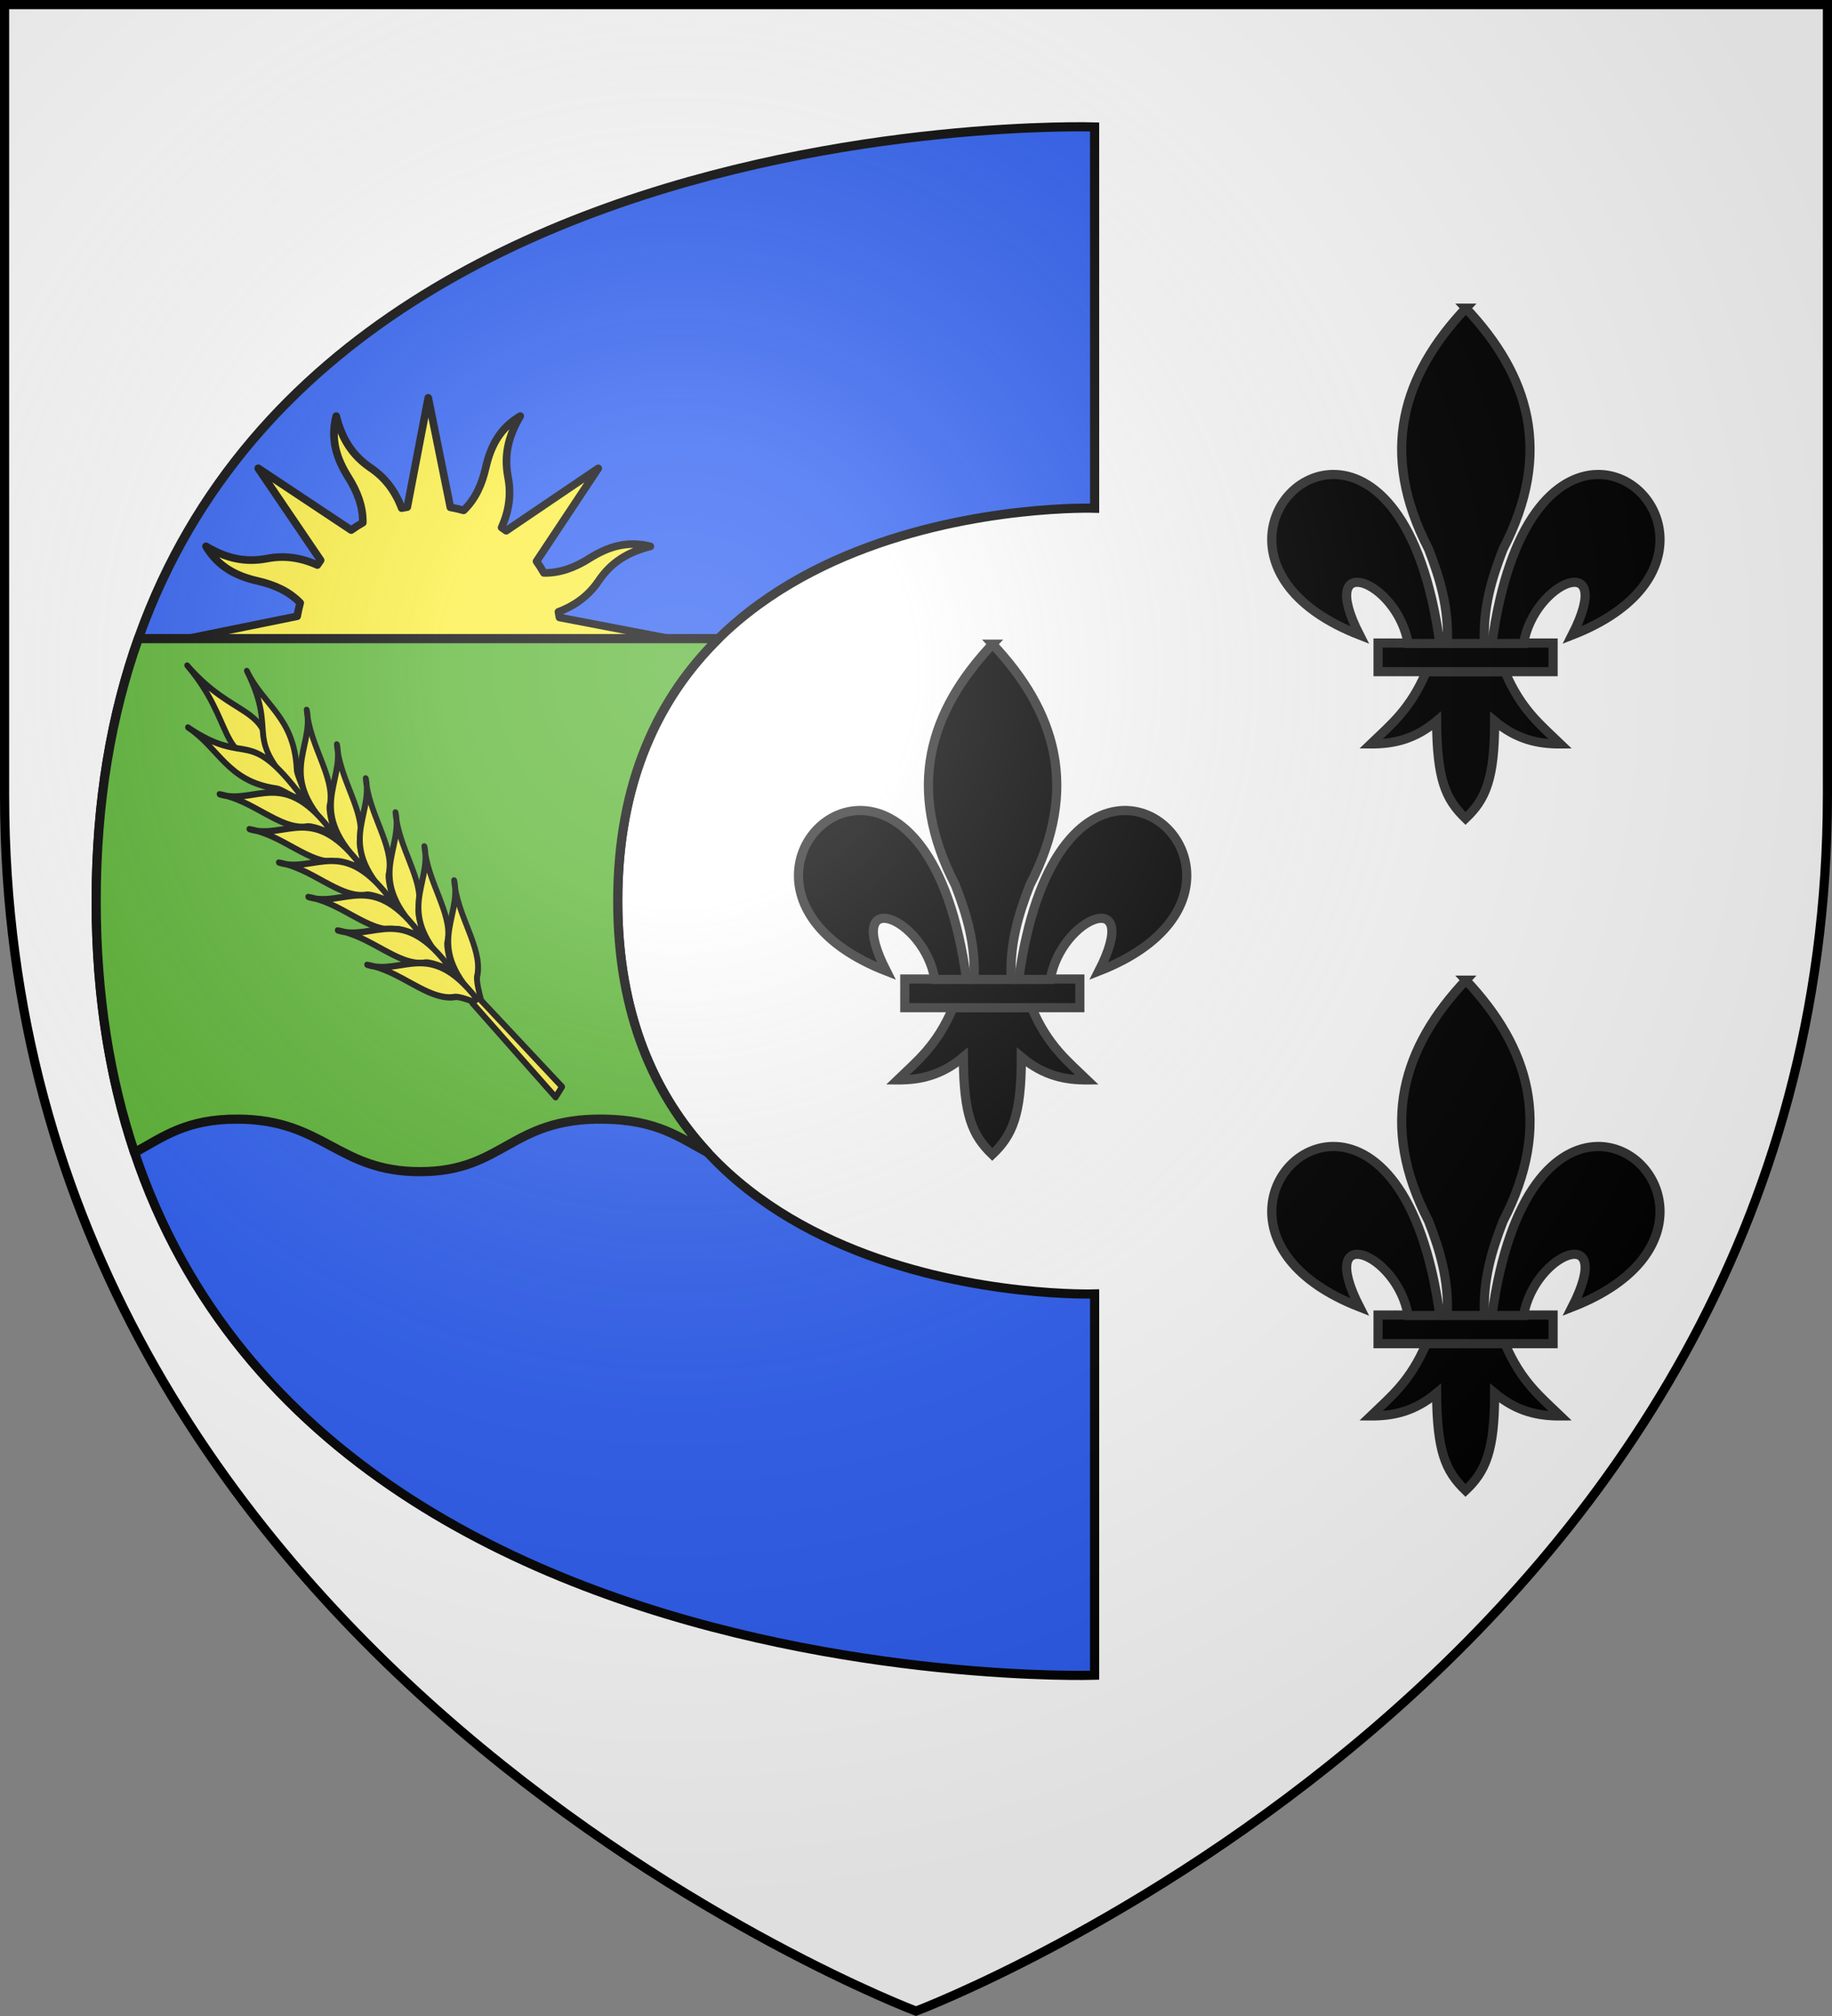
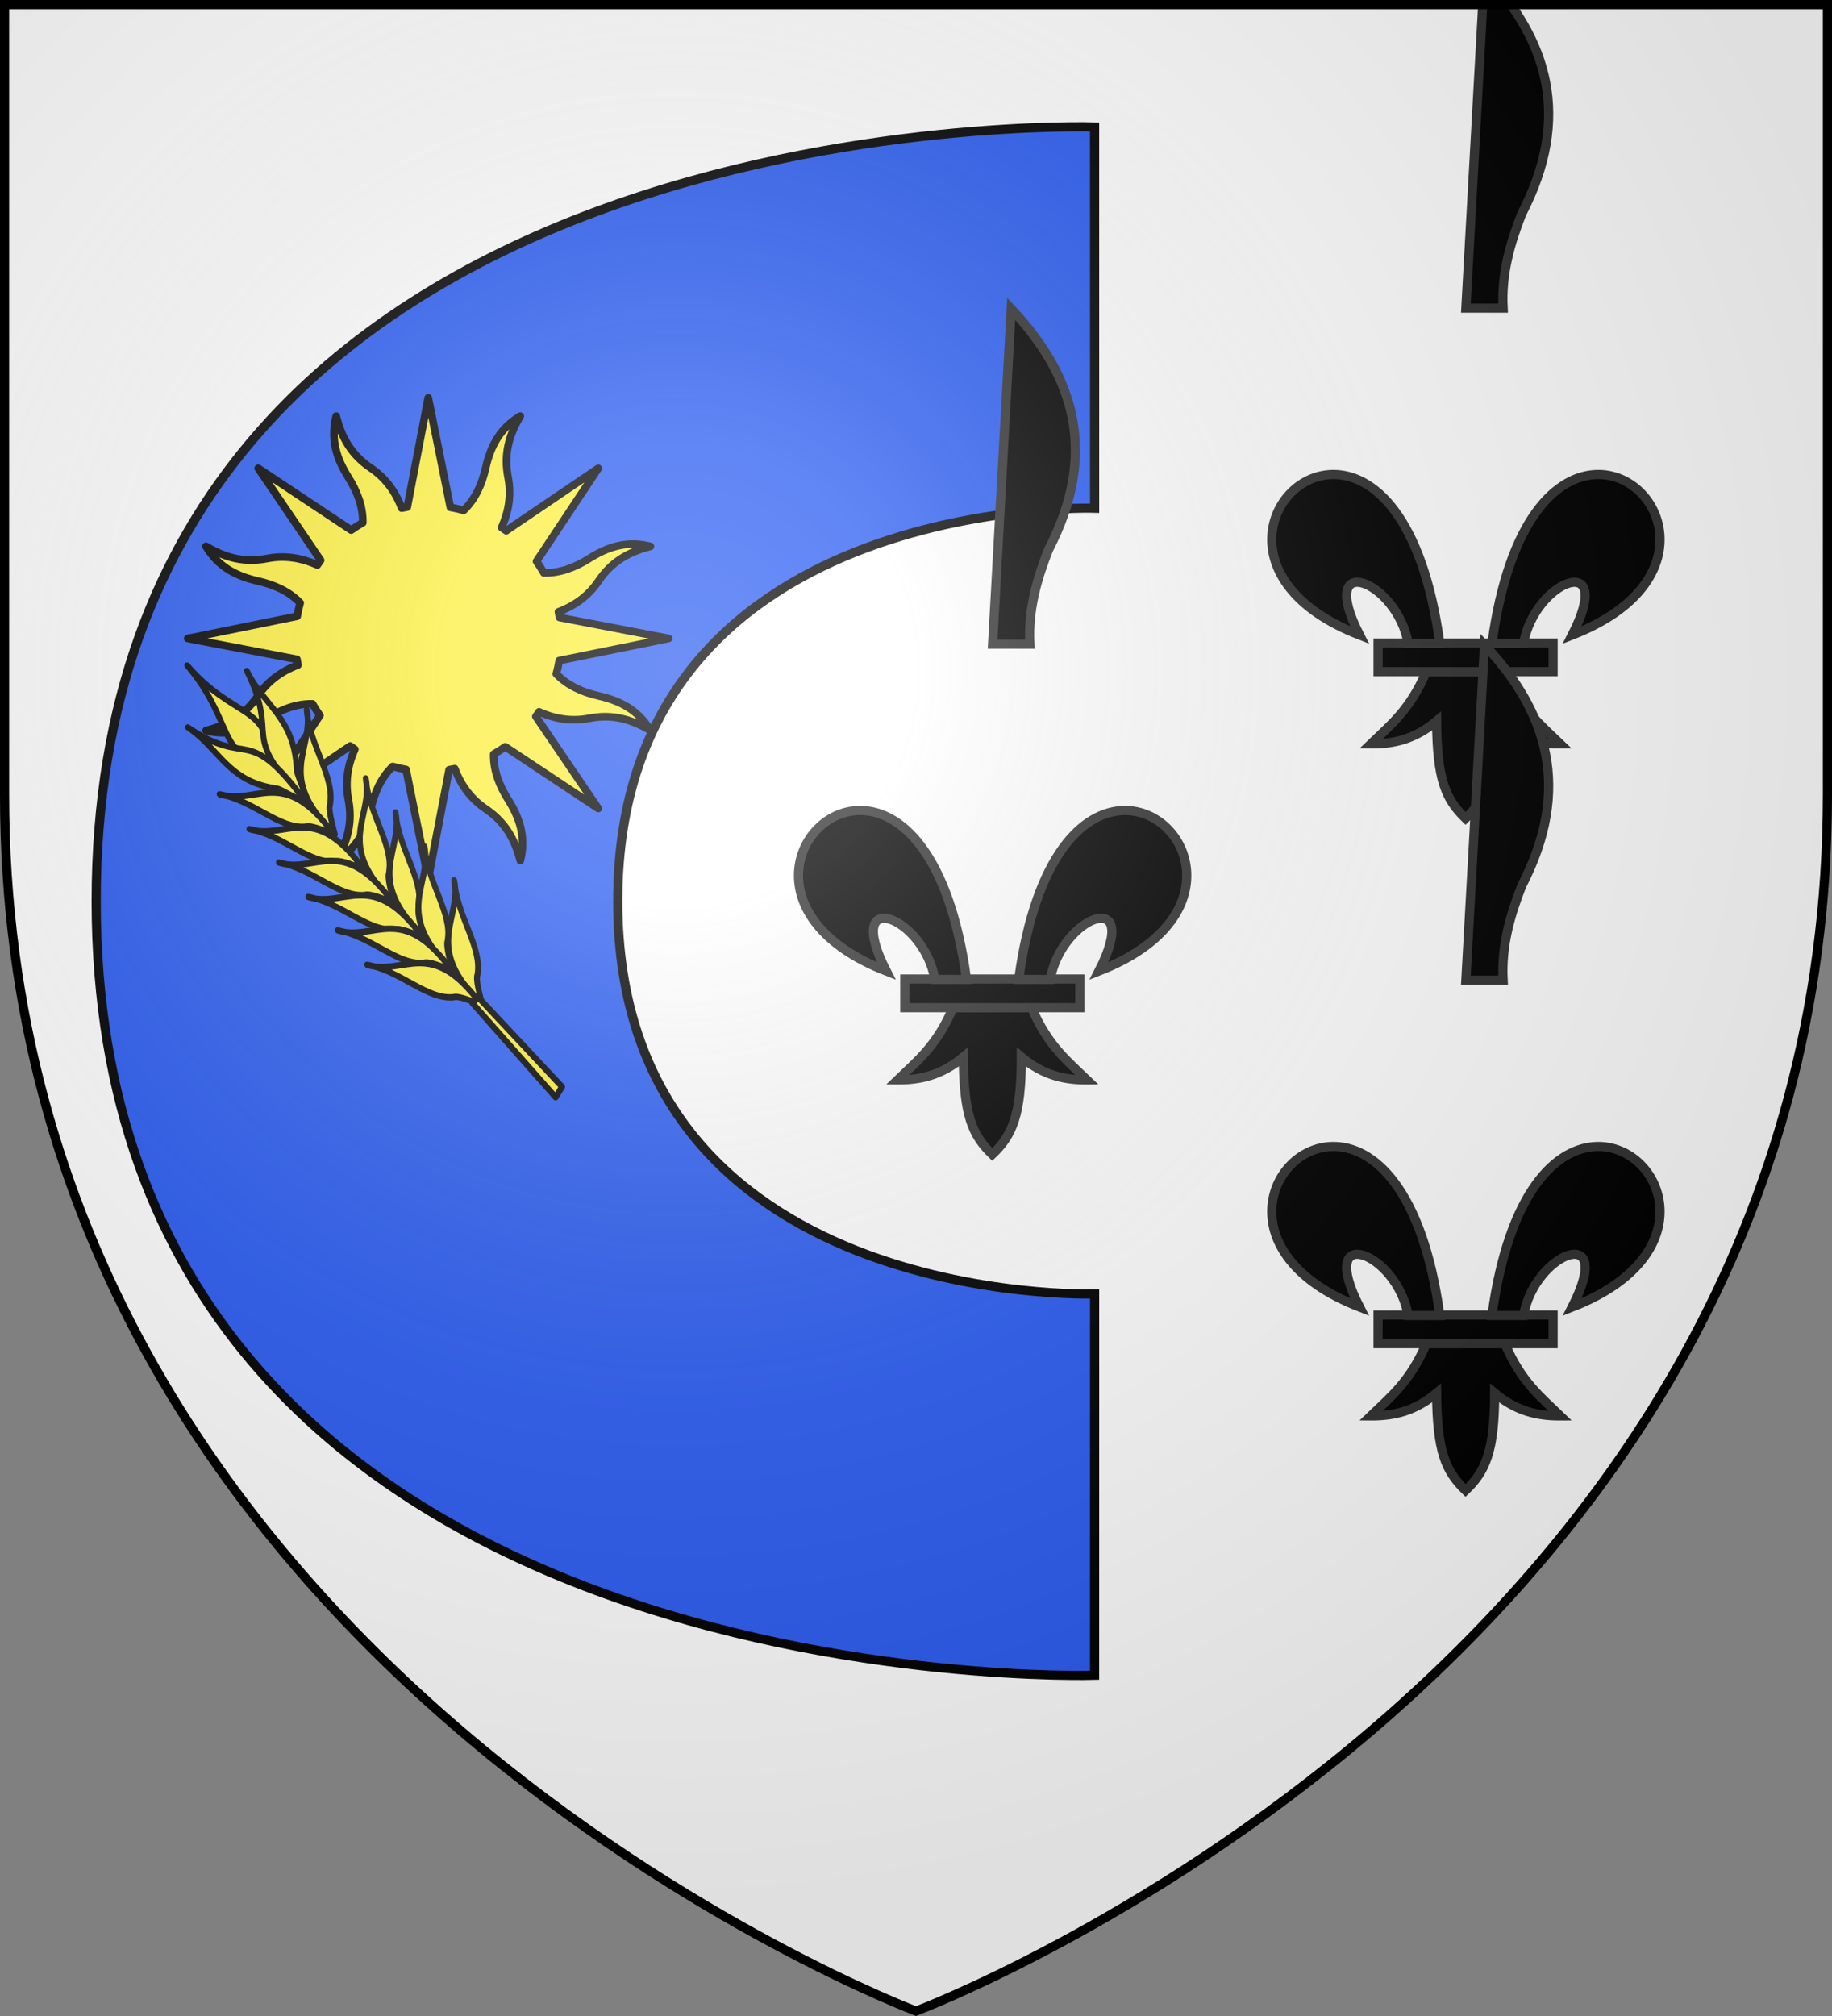
<svg xmlns="http://www.w3.org/2000/svg" xmlns:xlink="http://www.w3.org/1999/xlink" height="660" width="600">
  <rect width="100%" height="100%" fill="#808080" stroke="none" />
  <radialGradient id="a" cx="221.445" cy="226.331" gradientTransform="matrix(1.353 0 0 1.349 -77.629 -85.747)" gradientUnits="userSpaceOnUse" r="300">
    <stop offset="0" stop-color="#fff" stop-opacity=".314" />
    <stop offset=".19" stop-color="#fff" stop-opacity=".251" />
    <stop offset=".6" stop-color="#6b6b6b" stop-opacity=".125" />
    <stop offset="1" stop-opacity=".125" />
  </radialGradient>
  <g>
    <path d="m300 658.5s298.5-112.32 298.5-397.772c0-285.452 0-258.552 0-258.552h-597v258.552c0 285.452 298.5 397.772 298.5 397.772z" fill="#fff" fill-rule="evenodd" />
    <g stroke="#000">
      <path d="m358.5 166.378-.01-124.823s-326.99-10.283-326.99 253.446c0 263.729 326.99 253.446 326.99 253.446l.01-124.823s-156.183 4.912-156.183-128.622c0-133.534 156.183-128.622 156.183-128.622z" fill="#2b5df2" stroke-width="3" />
      <path d="m110.119 136.239c-1.971 7.708.202 14.053 3.968 20.032 2.913 4.623 4.827 9.55 4.736 14.844-1.325.747-2.588 1.552-3.808 2.419l-30.442-20.22 20.437 30.106c-.367.507-.725 1.034-1.069 1.555-5.797-2.611-11.238-3.129-16.423-2.126-7.33 1.418-13.553-.117-20.052-3.99 4.057 6.844 10.109 9.793 17 11.357 5.339 1.212 10.166 3.339 13.849 7.161-.401 1.44-.732 2.897-.983 4.376l-35.832 7.266 35.751 6.837c.098.615.217 1.228.342 1.842-5.947 2.25-10.175 5.723-13.133 10.1-4.181 6.186-9.637 9.502-16.971 11.359 7.708 1.971 14.042-.227 20.021-3.994 4.623-2.913 9.55-4.827 14.844-4.736.747 1.325 1.552 2.588 2.419 3.808l-20.209 30.467 30.121-20.473c.503.364 1.012.738 1.53 1.08-2.611 5.797-3.118 11.264-2.115 16.449 1.418 7.33-.128 13.528-4.001 20.026 6.844-4.057 9.793-10.109 11.357-17 1.212-5.339 3.339-10.166 7.161-13.849 1.443.402 2.894.731 4.376.983l7.266 35.832 6.837-35.751c.615-.098 1.228-.217 1.842-.342 2.249 5.949 5.724 10.176 10.1 13.133 6.186 4.181 9.502 9.637 11.359 16.971 1.971-7.708-.227-14.042-3.994-20.021-2.918-4.632-4.811-9.544-4.71-14.855 1.316-.743 2.57-1.547 3.782-2.409l30.467 20.209-20.448-30.132c.359-.497.717-1.008 1.054-1.519 5.798 2.619 11.261 3.119 16.449 2.115 7.33-1.418 13.528.128 20.026 4.001-4.057-6.844-10.098-9.767-16.99-11.331-5.333-1.211-10.154-3.378-13.834-7.197.4-1.438.707-2.889.958-4.365l35.843-7.241-35.762-6.863c-.098-.615-.217-1.228-.342-1.842 5.952-2.248 10.175-5.722 13.133-10.1 4.181-6.186 9.648-9.477 16.981-11.333-7.708-1.971-14.053.202-20.032 3.968-4.632 2.918-9.544 4.811-14.854 4.71-.743-1.316-1.547-2.57-2.409-3.782l20.22-30.442-30.142 20.422c-.497-.359-1.008-.717-1.519-1.054 2.615-5.795 3.129-11.238 2.126-16.423-1.418-7.33.117-13.553 3.99-20.052-6.844 4.057-9.767 10.098-11.331 16.99-1.213 5.345-3.377 10.187-7.212 13.87-1.433-.398-2.879-.744-4.35-.994l-7.241-35.843-6.863 35.762c-.615.098-1.228.217-1.842.342-2.25-5.949-5.722-10.175-10.1-13.133-6.186-4.181-9.477-9.648-11.333-16.981z" fill="#fcef3c" stroke-linecap="round" stroke-linejoin="round" stroke-width="2.5" />
-       <path d="m45.316 209.07c-8.792 24.801-13.816 53.26-13.816 85.93 0 31.098 4.551 58.382 12.572 82.326 9.4-5.115 16.876-11.012 33.762-10.947 28.368.108 32.654 17.274 59.889 17.199 27.235-.075 29.431-17.558 59.805-17.199 17.828.211 25.027 6.068 34.281 10.938-17.421-18.802-29.492-45.206-29.492-82.316 0-39.544 13.699-66.945 32.98-85.93z" fill="#5ab532" stroke-linecap="round" stroke-linejoin="round" stroke-width="3" />
      <g fill="#fcef3c" fill-rule="evenodd" stroke-linecap="round" stroke-linejoin="round" stroke-width="3.019" transform="matrix(.471 -.454 .436 .512 -152.291 249.224)">
        <g stroke-width="2.585" transform="matrix(-.847 -.799 -.749 .904 1440.641 1038.7)">
          <path d="m1236.49 151.036c-19.492 22.085-11.329 38.486-33.552 37.354-1.551-22.514 14.377-16.024 33.552-37.354z" stroke-width="2.585" />
          <g stroke-width="2.585">
            <path d="m1210.439 152.46c-13.245 27.249 5.455 25.132-22.222 51.587-1.134-3.377 2.915-9.586 2.551-12.341.137-21.16 13.048-25.216 19.672-39.246z" />
            <path d="m1185.042 167.54c-2.531 16.138 15.772 27.116-9.524 50.397.91-4.095 2.412-9.997 1.461-12.117-2.788-11.344 7.739-23.86 8.063-38.28z" />
-             <path d="m1172.578 181.23c-2.531 16.138 15.772 27.116-9.524 50.397.91-4.095 2.412-9.997 1.461-12.117-2.788-11.344 7.739-23.86 8.063-38.28z" />
            <path d="m1160.673 194.722c-2.531 16.138 15.772 27.116-9.524 50.397.91-4.095 2.412-9.997 1.461-12.117-2.788-11.344 7.739-23.86 8.063-38.28z" />
            <path d="m1148.372 208.214c-2.531 16.138 15.772 27.116-9.524 50.397.91-4.095 2.412-9.997 1.461-12.117-2.788-11.344 7.739-23.86 8.063-38.28z" />
            <path d="m1136.467 221.706c-2.531 16.138 15.772 27.116-9.524 50.397.91-4.095 2.412-9.997 1.461-12.117-2.788-11.344 7.739-23.86 8.063-38.28z" />
            <path d="m1124.165 235.198c-2.531 16.138 15.772 27.116-9.524 50.397.91-4.095 2.412-9.997 1.461-12.117-2.788-11.344 7.739-23.86 8.063-38.28z" />
          </g>
          <g stroke-width="2.585" transform="matrix(-.105 -.995 -.995 .105 1516.331 1364.704)">
            <path d="m1210.439 152.46c-13.245 27.249 5.455 25.132-22.222 51.587-1.134-3.377 2.915-9.586 2.551-12.341.137-21.16 13.048-25.216 19.672-39.246z" />
            <path d="m1185.042 167.54c-2.531 16.138 15.772 27.116-9.524 50.397.91-4.095 2.412-9.997 1.461-12.117-2.788-11.344 7.739-23.86 8.063-38.28z" />
            <path d="m1172.578 181.23c-2.531 16.138 15.772 27.116-9.524 50.397.91-4.095 2.412-9.997 1.461-12.117-2.788-11.344 7.739-23.86 8.063-38.28z" />
            <path d="m1160.673 194.722c-2.531 16.138 15.772 27.116-9.524 50.397.91-4.095 2.412-9.997 1.461-12.117-2.788-11.344 7.739-23.86 8.063-38.28z" />
            <path d="m1148.372 208.214c-2.531 16.138 15.772 27.116-9.524 50.397.91-4.095 2.412-9.997 1.461-12.117-2.788-11.344 7.739-23.86 8.063-38.28z" />
            <path d="m1136.467 221.706c-2.531 16.138 15.772 27.116-9.524 50.397.91-4.095 2.412-9.997 1.461-12.117-2.788-11.344 7.739-23.86 8.063-38.28z" />
            <path d="m1124.165 235.198c-2.531 16.138 15.772 27.116-9.524 50.397.91-4.095 2.412-9.997 1.461-12.117-2.788-11.344 7.739-23.86 8.063-38.28z" />
          </g>
        </g>
        <path d="m279.361 402.289 1.174 61.286 5.871-1.486-2.936-59.615z" stroke-width="3.019" />
      </g>
    </g>
    <g transform="translate(-15)">
      <g id="b" stroke="#313131" stroke-width="1.526" transform="matrix(1.966 0 0 1.965 268.654 206.195)">
        <path d="m29.739 62.946c-2.69 6.351-6.015 8.922-9.244 12.043 3.618.017 7.225-.678 10.963-3.814.064 9.675 1.458 12.982 4.819 16.233 3.323-3.149 4.858-6.547 4.847-16.233 3.738 3.136 7.335 3.83 10.953 3.814-3.228-3.121-6.544-5.693-9.234-12.043z" fill-rule="evenodd" stroke="#313131" stroke-width="1.526" />
        <path d="m21.707 58.178h29.159v4.772h-29.159z" stroke="#313131" stroke-width="1.526" />
-         <path d="m126.281 7.938c-34.942 37.095-48.392 79.826-20.625 133.344 6.342 16.258 11.338 33.045 10.312 52.25h20.625c-1.026-19.205 3.971-35.992 10.312-52.25 27.767-53.518 14.317-96.249-20.625-133.344z" fill-rule="evenodd" stroke="#313131" stroke-width="5.078" transform="matrix(.301 0 0 .301 -1.678 0)" />
+         <path d="m126.281 7.938h20.625c-1.026-19.205 3.971-35.992 10.312-52.25 27.767-53.518 14.317-96.249-20.625-133.344z" fill-rule="evenodd" stroke="#313131" stroke-width="5.078" transform="matrix(.301 0 0 .301 -1.678 0)" />
        <path d="m52.25 100c-35.235.845-58.727 60.018 15.219 88.875-24.44-47.874 20.896-30.132 26.875 4.656h17.531c-9.679-70.661-37.052-94.073-59.625-93.531z" fill-rule="evenodd" stroke="#313131" stroke-width="5.078" transform="matrix(.301 0 0 .301 -1.678 0)" />
        <path d="m198.969 100c-22.301.418-48.764 24.284-58.25 93.531h17.5c5.98-34.788 51.346-52.531 26.906-4.656 74.894-29.227 49.821-89.549 13.844-88.875z" fill-rule="evenodd" stroke="#313131" stroke-width="5.078" transform="matrix(.301 0 0 .301 -1.678 0)" />
      </g>
      <use height="100%" transform="translate(155 -110)" width="100%" xlink:href="#b" />
      <use height="100%" transform="translate(155 110)" width="100%" xlink:href="#b" />
    </g>
  </g>
  <path d="m300 658.5s298.5-112.32 298.5-397.772c0-285.452 0-258.552 0-258.552h-597v258.552c0 285.452 298.5 397.772 298.5 397.772z" fill="url(#a)" fill-rule="evenodd" />
  <path d="m300 658.397s-298.5-112.418-298.5-398.119v-258.778h597v258.778c0 285.701-298.5 398.119-298.5 398.119z" fill="none" stroke="#000" stroke-width="3" />
</svg>